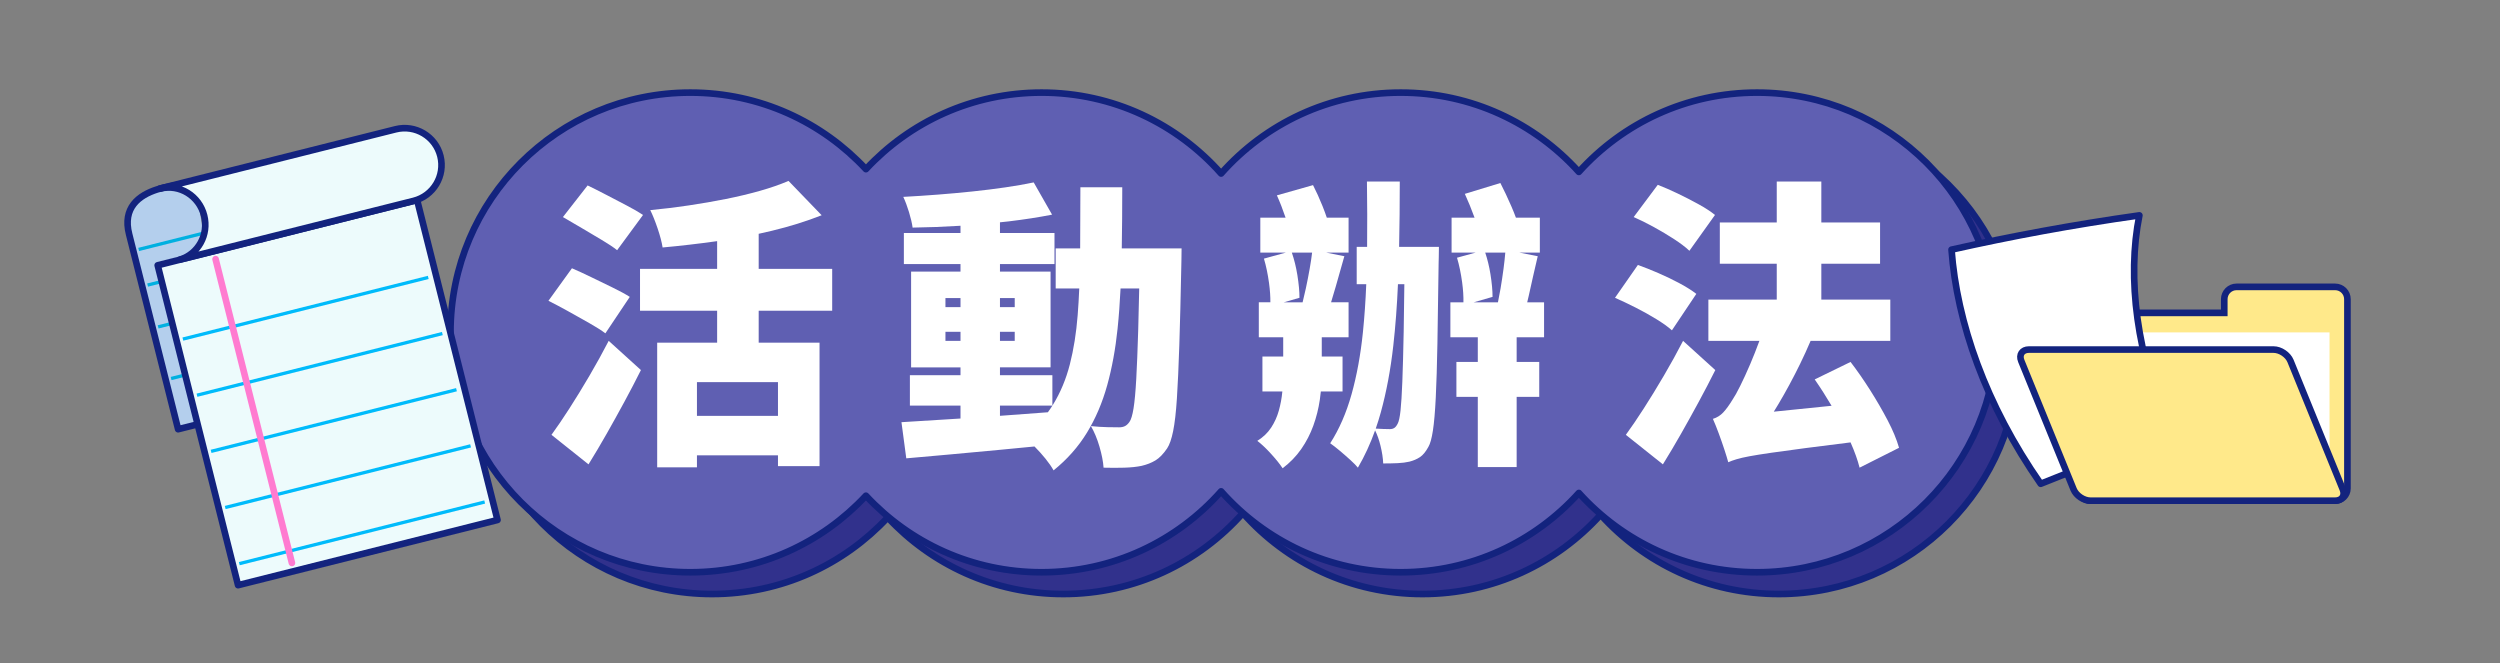
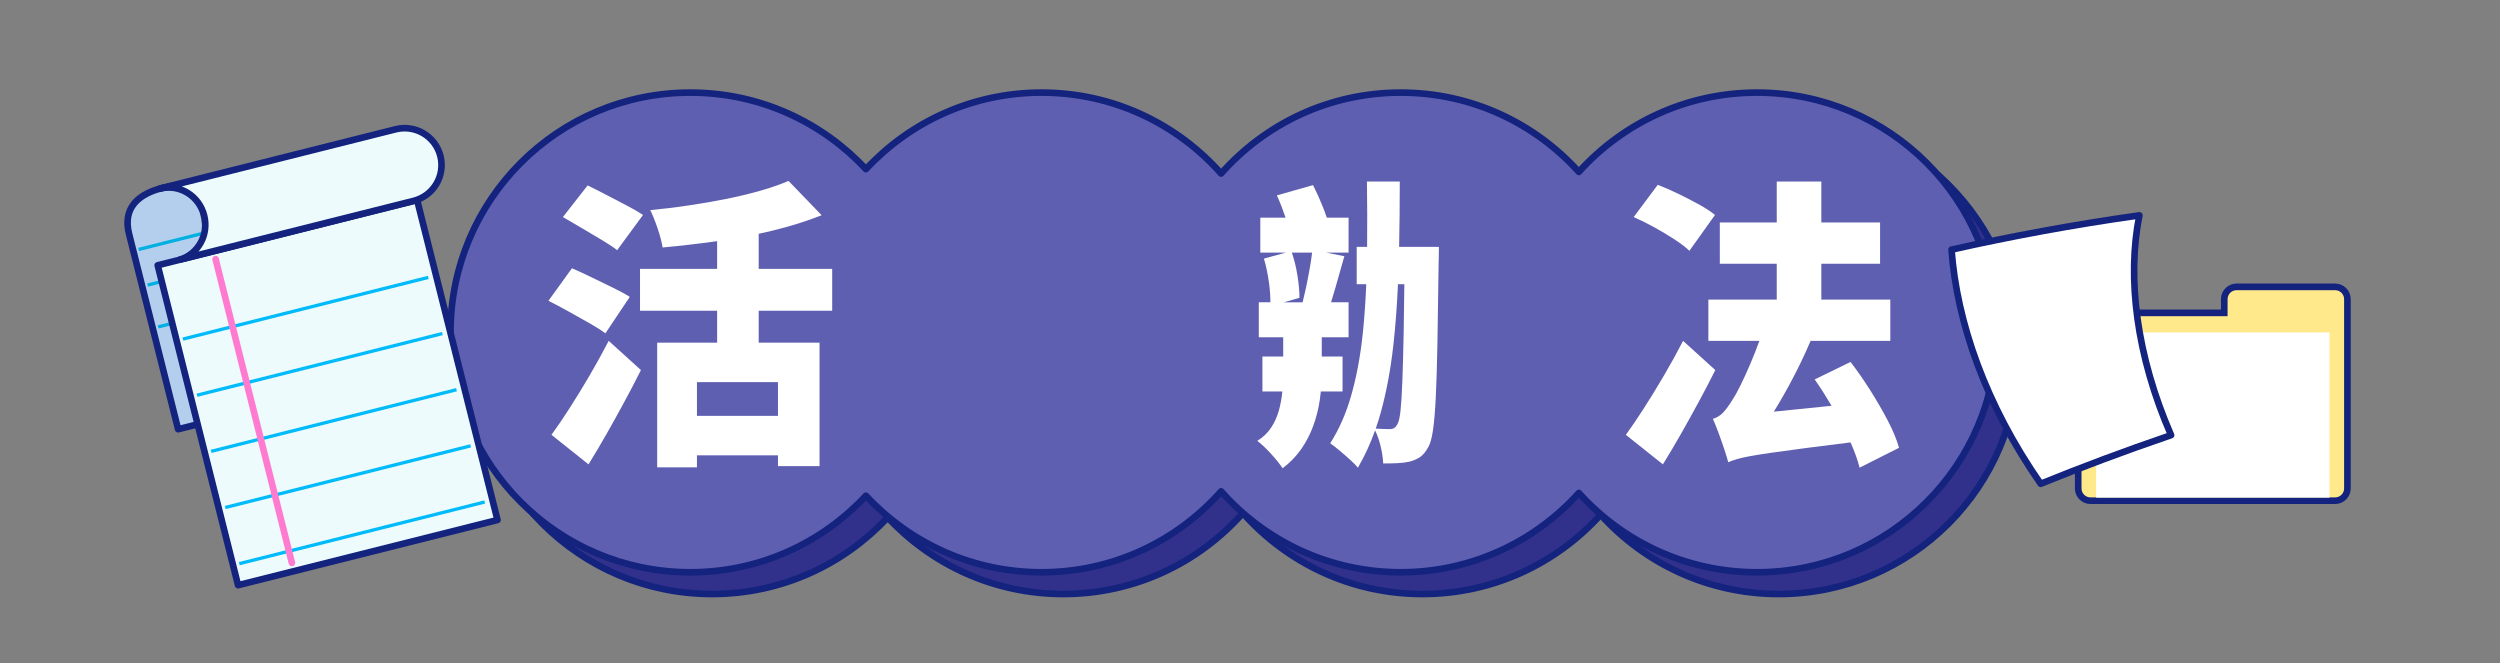
<svg xmlns="http://www.w3.org/2000/svg" id="_圖層_1" viewBox="0 0 754 200">
  <rect x="0" y="0" width="754" height="200" fill="#808080" stroke="none" />
  <defs>
    <style>.cls-1{fill:#b4cfed;}.cls-1,.cls-2,.cls-3,.cls-4,.cls-5,.cls-6{stroke:#13237e;}.cls-1,.cls-2,.cls-3,.cls-4,.cls-5,.cls-6,.cls-7{stroke-width:2px;}.cls-1,.cls-2,.cls-4,.cls-5,.cls-6,.cls-7{stroke-linecap:round;stroke-linejoin:round;}.cls-2{fill:#31318c;}.cls-8{stroke:#00bbfb;}.cls-8,.cls-9,.cls-10,.cls-7{fill:none;}.cls-8,.cls-3,.cls-10{stroke-miterlimit:10;}.cls-11,.cls-4{fill:#fff;}.cls-3{fill:#ffe98a;}.cls-10{stroke:#00b0e0;}.cls-5{fill:#5f5fb2;}.cls-6{fill:#edfbfc;}.cls-7{stroke:#ff7bd0;}</style>
    <clipPath id="clippath">
      <rect class="cls-9" x="-14.042" y="287.844" width="240" height="240" rx="120" ry="120" transform="translate(211.916 815.688) rotate(180)" />
    </clipPath>
    <clipPath id="clippath-1">
      <rect class="cls-9" x="545.292" y="287.844" width="240" height="240" rx="120" ry="120" transform="translate(1330.583 815.688) rotate(-180)" />
    </clipPath>
    <clipPath id="clippath-2">
      <rect class="cls-9" x="265.625" y="287.844" width="240" height="240" rx="120" ry="120" />
    </clipPath>
  </defs>
  <path class="cls-2" d="M536.482,34.49c-21.329,0-40.497,9.236-53.736,23.922-13.239-14.686-32.407-23.922-53.736-23.922-21.562,0-40.907,9.445-54.159,24.41-13.252-14.965-32.598-24.41-54.159-24.41-20.92,0-39.756,8.892-52.963,23.09-13.207-14.198-32.042-23.09-52.963-23.09-39.949,0-72.333,32.385-72.333,72.333s32.385,72.333,72.333,72.333c20.92,0,39.756-8.892,52.963-23.09,13.207,14.198,32.042,23.09,52.963,23.09,21.562,0,40.907-9.445,54.159-24.41,13.252,14.965,32.598,24.41,54.159,24.41,21.329,0,40.497-9.236,53.736-23.922,13.239,14.686,32.407,23.922,53.736,23.922,39.949,0,72.333-32.385,72.333-72.333s-32.385-72.333-72.333-72.333Z" />
  <path class="cls-5" d="M529.918,27.927c-21.329,0-40.497,9.236-53.736,23.922-13.239-14.686-32.407-23.922-53.736-23.922-21.562,0-40.907,9.445-54.159,24.41-13.252-14.965-32.598-24.41-54.159-24.41-20.92,0-39.756,8.892-52.963,23.09-13.207-14.198-32.042-23.09-52.963-23.09-39.949,0-72.333,32.385-72.333,72.333s32.385,72.333,72.333,72.333c20.92,0,39.756-8.892,52.963-23.09,13.207,14.198,32.042,23.09,52.963,23.09,21.562,0,40.907-9.445,54.159-24.41,13.252,14.965,32.598,24.41,54.159,24.41,21.329,0,40.497-9.236,53.736-23.922,13.239,14.686,32.407,23.922,53.736,23.922,39.949,0,72.333-32.385,72.333-72.333s-32.385-72.333-72.333-72.333Z" />
  <path class="cls-11" d="M228.824,70.512c1.34-.289,2.672-.593,3.997-.913,5.39-1.302,10.387-2.862,14.991-4.679l-9.993-10.357c-2.544,1.091-5.421,2.089-8.631,2.998-3.211.908-6.632,1.726-10.266,2.452-3.634.727-7.39,1.379-11.265,1.953-3.876.576-7.722,1.045-11.538,1.408.727,1.453,1.468,3.302,2.225,5.542.757,2.241,1.256,4.149,1.499,5.723,5.329-.484,10.811-1.12,16.444-1.908v8.359h-23.257v12.627h23.257v9.63h-18.079v37.611h11.992v-3.634h24.438v3.271h12.537v-37.247h-18.352v-9.63h22.167v-12.627h-22.167v-10.579ZM234.638,125.424h-24.438v-10.176h24.438v10.176Z" />
  <path class="cls-11" d="M181.493,72.369c1.937,1.151,3.482,2.18,4.633,3.088l7.813-10.629c-1.272-.847-2.923-1.801-4.952-2.861-2.03-1.058-4.088-2.135-6.177-3.225-2.089-1.09-3.952-2.028-5.587-2.816l-7.449,9.539c1.694.97,3.588,2.076,5.678,3.316,2.089,1.243,4.102,2.439,6.041,3.589Z" />
  <path class="cls-11" d="M177.722,97.443c2.029,1.151,3.649,2.18,4.861,3.089l7.359-10.993c-1.333-.847-3.059-1.785-5.179-2.816-2.121-1.029-4.27-2.074-6.451-3.135-2.18-1.058-4.119-1.953-5.814-2.68l-7.087,9.812c1.817.908,3.816,1.968,5.996,3.18,2.18,1.212,4.284,2.393,6.314,3.543Z" />
  <path class="cls-11" d="M177.768,113.342c-2.06,3.513-4.075,6.799-6.041,9.856-1.969,3.059-3.771,5.71-5.405,7.949l11.174,8.903c1.877-3.029,3.709-6.118,5.496-9.266,1.786-3.149,3.558-6.344,5.315-9.585,1.756-3.239,3.421-6.435,4.997-9.584l-9.721-8.812c-1.816,3.513-3.755,7.026-5.814,10.539Z" />
-   <path class="cls-11" d="M343.743,74.912h-5.417c.097-5.85.148-11.988.148-18.442h-12.628c0,6.578-.024,12.724-.07,18.442h-7.38v12.083h7.109c-.119,2.786-.276,5.472-.477,8.04-.424,5.421-1.212,10.372-2.362,14.854-1.151,4.483-2.848,8.54-5.088,12.174-.479.777-.997,1.533-1.539,2.277-4.782.37-9.598.728-14.45,1.074v-3.078h15.808v-9.176h-15.808v-2.362h15.263v-28.89h-15.263v-2.271h16.444v-9.357h-16.444v-3.231c.845-.093,1.704-.166,2.544-.267,4.784-.575,9.176-1.256,13.173-2.044l-5.542-9.72c-2.605.545-5.467,1.044-8.585,1.499-3.12.455-6.405.863-9.857,1.227-3.452.363-6.95.681-10.492.954-3.544.273-7.011.5-10.403.681.605,1.272,1.181,2.803,1.726,4.588.544,1.787.908,3.347,1.09,4.679,4.543-.06,9.297-.241,14.263-.545.061-.004.121-.01.182-.014v2.195h-17.08v9.357h17.08v2.271h-14.899v28.89h14.899v2.362h-15.263v9.176h15.263v3.888c-1.568.101-3.119.199-4.633.291-4.967.304-9.357.576-13.173.817l1.453,10.902c3.997-.364,8.418-.759,13.264-1.181,4.845-.424,9.903-.895,15.172-1.408,3.44-.337,6.844-.664,10.232-.987.011.011.022.021.033.032,1.15,1.15,2.24,2.362,3.271,3.634,1.029,1.272,1.847,2.452,2.452,3.543,4.118-3.331,7.48-7.132,10.084-11.401,2.604-4.27,4.633-9.024,6.088-14.263,1.453-5.238,2.498-10.932,3.134-17.08.398-3.845.689-7.903.898-12.128h5.625c-.089,4.634-.188,8.802-.3,12.492-.181,6.027-.379,10.963-.59,14.808-.213,3.847-.486,6.799-.818,8.858-.334,2.06-.742,3.423-1.226,4.088-.425.607-.879,1.031-1.364,1.272-.485.243-1.06.364-1.726.364-.908,0-2.105-.014-3.588-.045-1.485-.03-3.135-.137-4.952-.318,1.029,1.758,1.893,3.831,2.589,6.223.696,2.392,1.105,4.497,1.227,6.314,2.18.06,4.27.06,6.268,0,1.999-.061,3.725-.243,5.179-.545,1.574-.364,2.966-.908,4.179-1.635,1.211-.727,2.392-1.939,3.543-3.634.727-1.09,1.332-2.83,1.817-5.224.484-2.392.863-5.692,1.136-9.902.272-4.209.513-9.553.727-16.035.212-6.48.408-14.323.591-23.53,0-.545.014-1.256.045-2.135.029-.878.045-2.044.045-3.498h-12.628ZM306.041,102.803h-4.452v-2.725h4.452v2.725ZM306.041,89.903v2.725h-4.452v-2.725h4.452ZM285.146,89.903h4.543v2.725h-4.543v-2.725ZM285.146,102.803v-2.725h4.543v2.725h-4.543Z" />
-   <path class="cls-11" d="M461.056,89.267c.423-1.877.863-3.845,1.317-5.905.455-2.058.922-4.088,1.408-6.087l-5.556-1.091h6.192v-10.538h-7.218c-.387-1.06-.839-2.191-1.368-3.407-1.122-2.574-2.225-4.921-3.316-7.041l-10.72,3.271c1.005,2.19,1.982,4.585,2.931,7.177h-6.928v10.538h7.258l-5.622,1.545c.665,2.242,1.181,4.71,1.544,7.404.31,2.294.432,4.296.39,6.041h-3.933v10.538h8.267v7.449h-6.45v10.539h6.45v21.168h11.72v-21.168h6.813v-10.539h-6.813v-7.449h8.267v-10.538h-5.085c.151-.613.301-1.242.451-1.908ZM449.519,82.68c-.378-2.349-.91-4.507-1.576-6.496h6.053c-.123,1.479-.295,3.079-.524,4.816-.273,2.059-.576,4.074-.909,6.041-.253,1.491-.514,2.869-.783,4.133h-7.29l5.666-1.636c0-1.937-.213-4.224-.636-6.859Z" />
  <path class="cls-11" d="M404.912,118.066v-10.539h-6.268v-5.815h8.085v-10.538h-5.281c.45-1.453.921-3.032,1.42-4.769.878-3.058,1.741-6.101,2.589-9.131l-5.504-1.091h6.776v-10.538h-6.568c-.357-1.076-.783-2.236-1.291-3.498-.939-2.33-1.893-4.436-2.861-6.314l-10.902,3.089c.908,1.999,1.772,4.21,2.589,6.632.011.031.019.059.029.091h-7.615v10.538h7.706l-6.616,1.817c.666,2.242,1.181,4.71,1.545,7.404.293,2.174.42,4.089.398,5.769h-3.487v10.538h7.359v5.815h-6.268v10.539h6.005c-.004.046-.006.09-.01.136-.181,1.908-.53,3.786-1.044,5.632-.515,1.848-1.288,3.559-2.317,5.133-1.03,1.575-2.423,2.907-4.179,3.997,1.272.968,2.665,2.285,4.179,3.952,1.514,1.665,2.665,3.103,3.453,4.315,2.24-1.696,4.117-3.634,5.632-5.815,1.513-2.18,2.725-4.527,3.634-7.04.909-2.513,1.559-5.102,1.953-7.768.126-.855.225-1.701.31-2.543h6.548ZM391.285,82.952c-.396-2.456-.956-4.707-1.666-6.768h6.113c-.177,1.479-.415,3.079-.722,4.816-.364,2.059-.758,4.074-1.181,6.041-.322,1.491-.643,2.869-.964,4.133h-5.666l4.722-1.363c0-1.938-.213-4.225-.636-6.86Z" />
  <path class="cls-11" d="M423.627,74.459h-1.654c.133-6.314.201-12.883.201-19.715h-9.903c.099,6.789.113,13.352.05,19.715h-3.138v11.265h2.88c-.207,5.07-.539,9.941-1.017,14.58-.697,6.754-1.833,12.946-3.407,18.579-1.576,5.632-3.725,10.57-6.451,14.808.786.545,1.74,1.286,2.861,2.225,1.12.938,2.194,1.877,3.225,2.816,1.029.938,1.786,1.71,2.271,2.317,2.025-3.459,3.749-7.211,5.186-11.242.656,1.332,1.203,2.86,1.627,4.61.485,1.999.757,3.785.818,5.36,1.574,0,3.028-.031,4.36-.091,1.332-.061,2.513-.213,3.543-.455,1.211-.303,2.272-.758,3.18-1.363.909-.606,1.756-1.635,2.544-3.088.545-.909.999-2.544,1.363-4.906.364-2.362.65-5.678.863-9.948.212-4.27.378-9.735.5-16.398.121-6.661.241-14.747.364-24.256,0-.423.014-1.013.045-1.772.029-.756.045-1.771.045-3.043h-10.357ZM422.945,115.113c-.151,3.847-.334,6.754-.545,8.721-.213,1.969-.499,3.287-.863,3.952-.303.607-.636,1.031-.999,1.272-.364.243-.818.364-1.363.364-.607,0-1.303-.014-2.089-.046-.653-.024-1.384-.062-2.161-.109.552-1.587,1.062-3.213,1.525-4.888,1.694-6.146,2.952-12.855,3.77-20.123.658-5.849,1.12-12.037,1.406-18.532h1.929c-.054,5.373-.12,10.137-.2,14.263-.122,6.239-.259,11.28-.409,15.126Z" />
  <path class="cls-11" d="M504.935,72.141c1.908,1.243,3.436,2.408,4.588,3.498l7.722-10.812c-1.272-1.029-2.923-2.104-4.951-3.224-2.03-1.12-4.12-2.195-6.269-3.225-2.15-1.029-4.165-1.908-6.041-2.635l-7.267,9.72c1.937.849,3.981,1.863,6.132,3.044,2.149,1.181,4.179,2.394,6.087,3.634Z" />
  <path class="cls-11" d="M572.753,135.054c-.727-2.544-1.879-5.315-3.453-8.312-1.575-2.998-3.331-6.026-5.268-9.085-1.939-3.057-3.907-5.889-5.905-8.495l-10.811,5.269c1.732,2.491,3.426,5.148,5.087,7.954l-17.426,1.777c.463-.748.927-1.501,1.391-2.281,2.272-3.815,4.452-7.858,6.541-12.128,1.136-2.321,2.189-4.637,3.172-6.95h24.037v-12.447h-20.804v-10.811h17.715v-12.446h-17.715v-12.356h-13.445v12.356h-17.171v12.446h17.171v10.811h-20.623v12.447h15.389c-.91,2.484-1.83,4.822-2.761,6.995-1.091,2.544-2.105,4.755-3.044,6.632s-1.68,3.211-2.225,3.997c-1.031,1.696-1.984,3.014-2.861,3.952-.879.94-1.924,1.59-3.135,1.953.545,1.212,1.136,2.68,1.772,4.407.636,1.726,1.211,3.375,1.726,4.951.514,1.574.893,2.816,1.136,3.724.665-.303,1.499-.606,2.499-.908.999-.303,2.316-.606,3.952-.908,1.635-.304,3.815-.652,6.54-1.045,2.725-.395,6.162-.863,10.312-1.408,3.782-.497,8.316-1.071,13.585-1.719,1.242,2.824,2.158,5.374,2.722,7.624l11.901-5.996Z" />
  <path class="cls-11" d="M507.615,102.803c-1.817,3.513-3.756,7.026-5.815,10.539-2.06,3.513-4.074,6.799-6.041,9.856-1.968,3.059-3.771,5.71-5.405,7.949l11.175,8.903c1.876-3.029,3.709-6.118,5.496-9.266,1.785-3.149,3.557-6.344,5.315-9.585,1.756-3.239,3.421-6.435,4.996-9.584l-9.72-8.812Z" />
-   <path class="cls-11" d="M499.575,96.262c1.968,1.212,3.527,2.332,4.679,3.361l7.359-10.992c-1.333-1.029-3.014-2.089-5.043-3.18-2.03-1.09-4.165-2.119-6.404-3.088-2.242-.969-4.302-1.786-6.178-2.453l-6.904,9.903c1.938.849,4.012,1.832,6.223,2.952,2.21,1.122,4.3,2.287,6.269,3.497Z" />
  <path class="cls-1" d="M58.904,55.626s-24.087-.973-19.954,15.04l14.772,58.789,16.662-4.187" />
  <line class="cls-10" x1="41.821" y1="75.233" x2="66.407" y2="69.055" />
  <line class="cls-10" x1="44.52" y1="85.972" x2="69.106" y2="79.794" />
  <line class="cls-10" x1="47.691" y1="98.591" x2="72.277" y2="92.413" />
-   <line class="cls-10" x1="51.604" y1="114.163" x2="76.189" y2="107.985" />
  <rect class="cls-6" x="58.463" y="68.681" width="80.679" height="99.479" transform="translate(-25.88 27.648) rotate(-14.105)" />
  <line class="cls-8" x1="55.154" y1="102.265" x2="129.163" y2="83.669" />
  <line class="cls-8" x1="59.408" y1="119.197" x2="133.418" y2="100.6" />
  <line class="cls-8" x1="63.663" y1="136.131" x2="137.673" y2="117.535" />
  <line class="cls-8" x1="67.919" y1="153.066" x2="141.928" y2="134.469" />
  <line class="cls-8" x1="72.173" y1="169.998" x2="146.183" y2="151.401" />
  <line class="cls-7" x1="65.02" y1="78.16" x2="88.043" y2="169.783" />
  <path class="cls-6" d="M119.321,38.993l-71.129,17.873.014.056c.056-.017.108-.036.164-.051,5.793-1.456,11.701,2.191,13.198,8.148,1.452,5.777-1.782,11.586-7.255,13.266l70.434-17.699c5.961-1.498,9.581-7.551,8.083-13.511-1.498-5.963-7.548-9.581-13.509-8.083Z" />
  <path id="path434" class="cls-3" d="M704.281,86.52h-29.741c-2.037,0-3.703,1.667-3.703,3.703v4.136h-40.347c-2.037,0-3.703,1.667-3.703,3.705v49.246c0,2.037,1.667,3.705,3.703,3.705h73.791c2.037,0,3.703-1.668,3.703-3.705v-57.086c0-2.037-1.667-3.703-3.703-3.703" />
  <path id="path438" class="cls-11" d="M702.585,150.084h-70.397v-49.833h70.397v49.833" />
  <path id="path440" class="cls-4" d="M615.473,145.907c-16.656-23.892-25.284-48.778-26.893-70.61,17.814-4.005,36.72-7.535,56.656-10.341-3.771,18.794-.921,42.238,9.56,66.285-14.315,4.877-27.444,9.85-39.323,14.666" />
-   <path id="path444" class="cls-3" d="M706.586,147.584c.769,1.887-.268,3.43-2.305,3.43h-73.791c-2.037,0-4.331-1.543-5.099-3.43l-15.779-38.723c-.769-1.885.268-3.429,2.306-3.429h73.79c2.037,0,4.331,1.543,5.101,3.429l15.778,38.723" />
</svg>